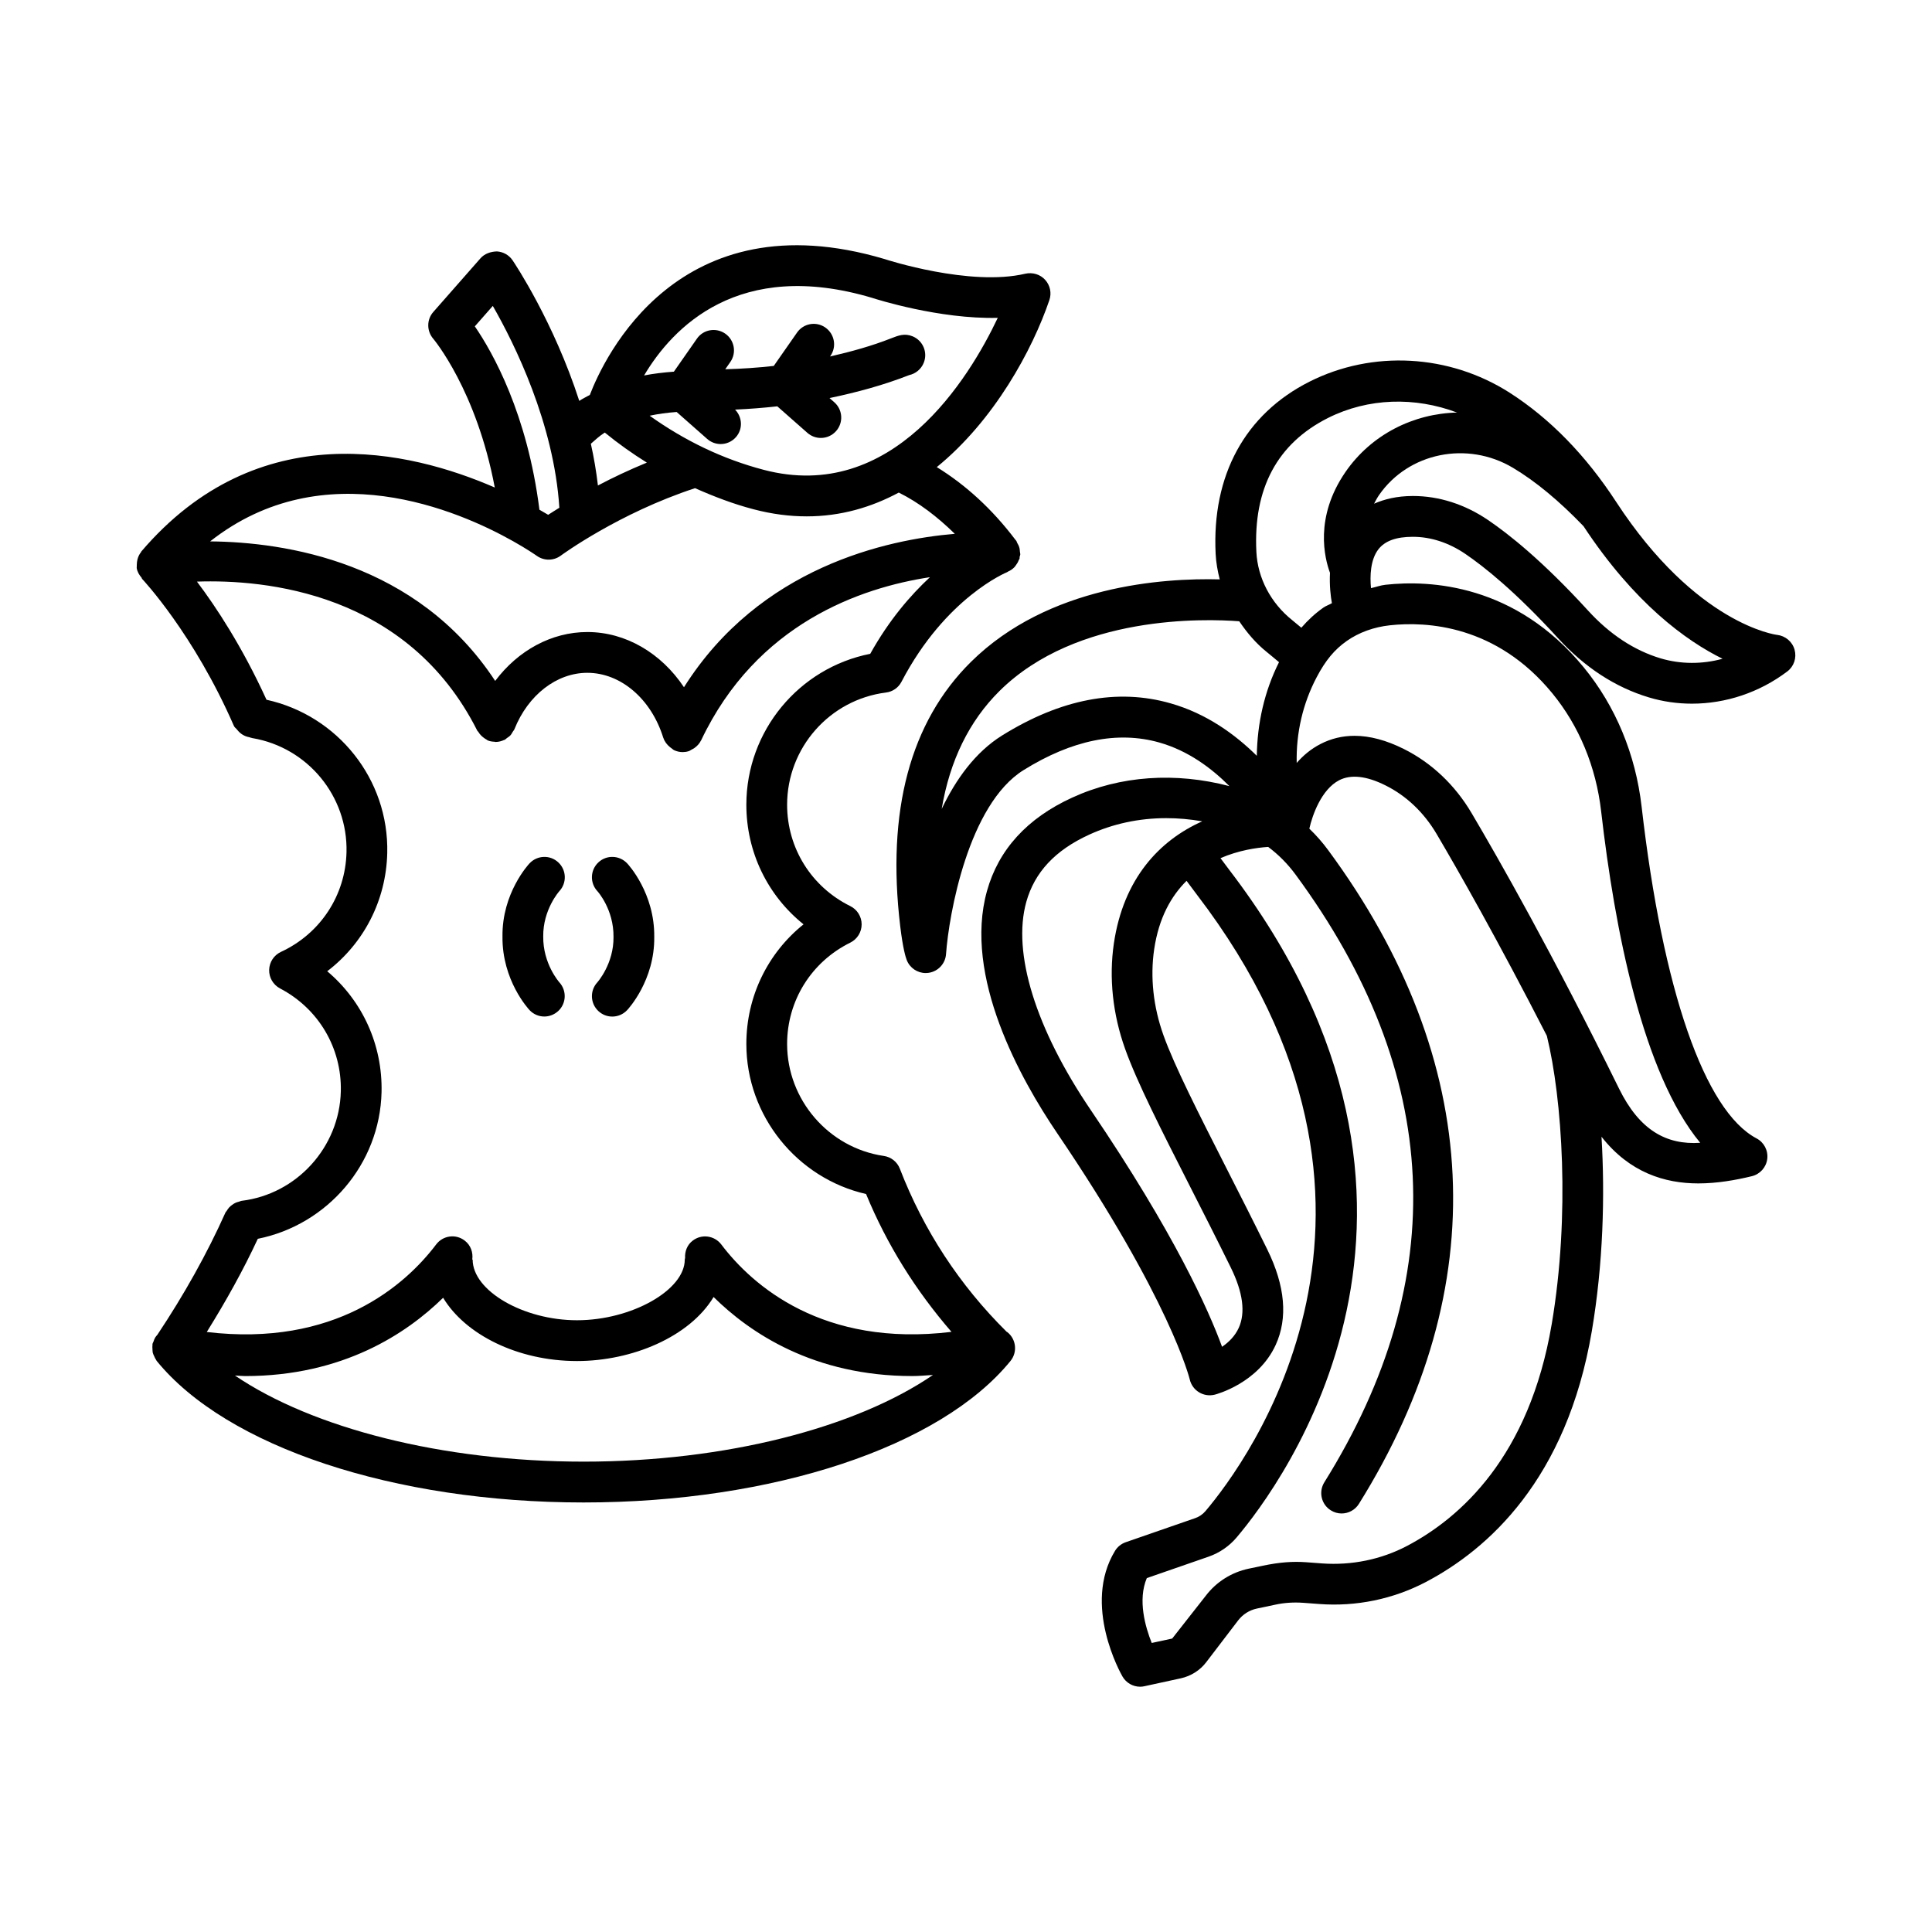
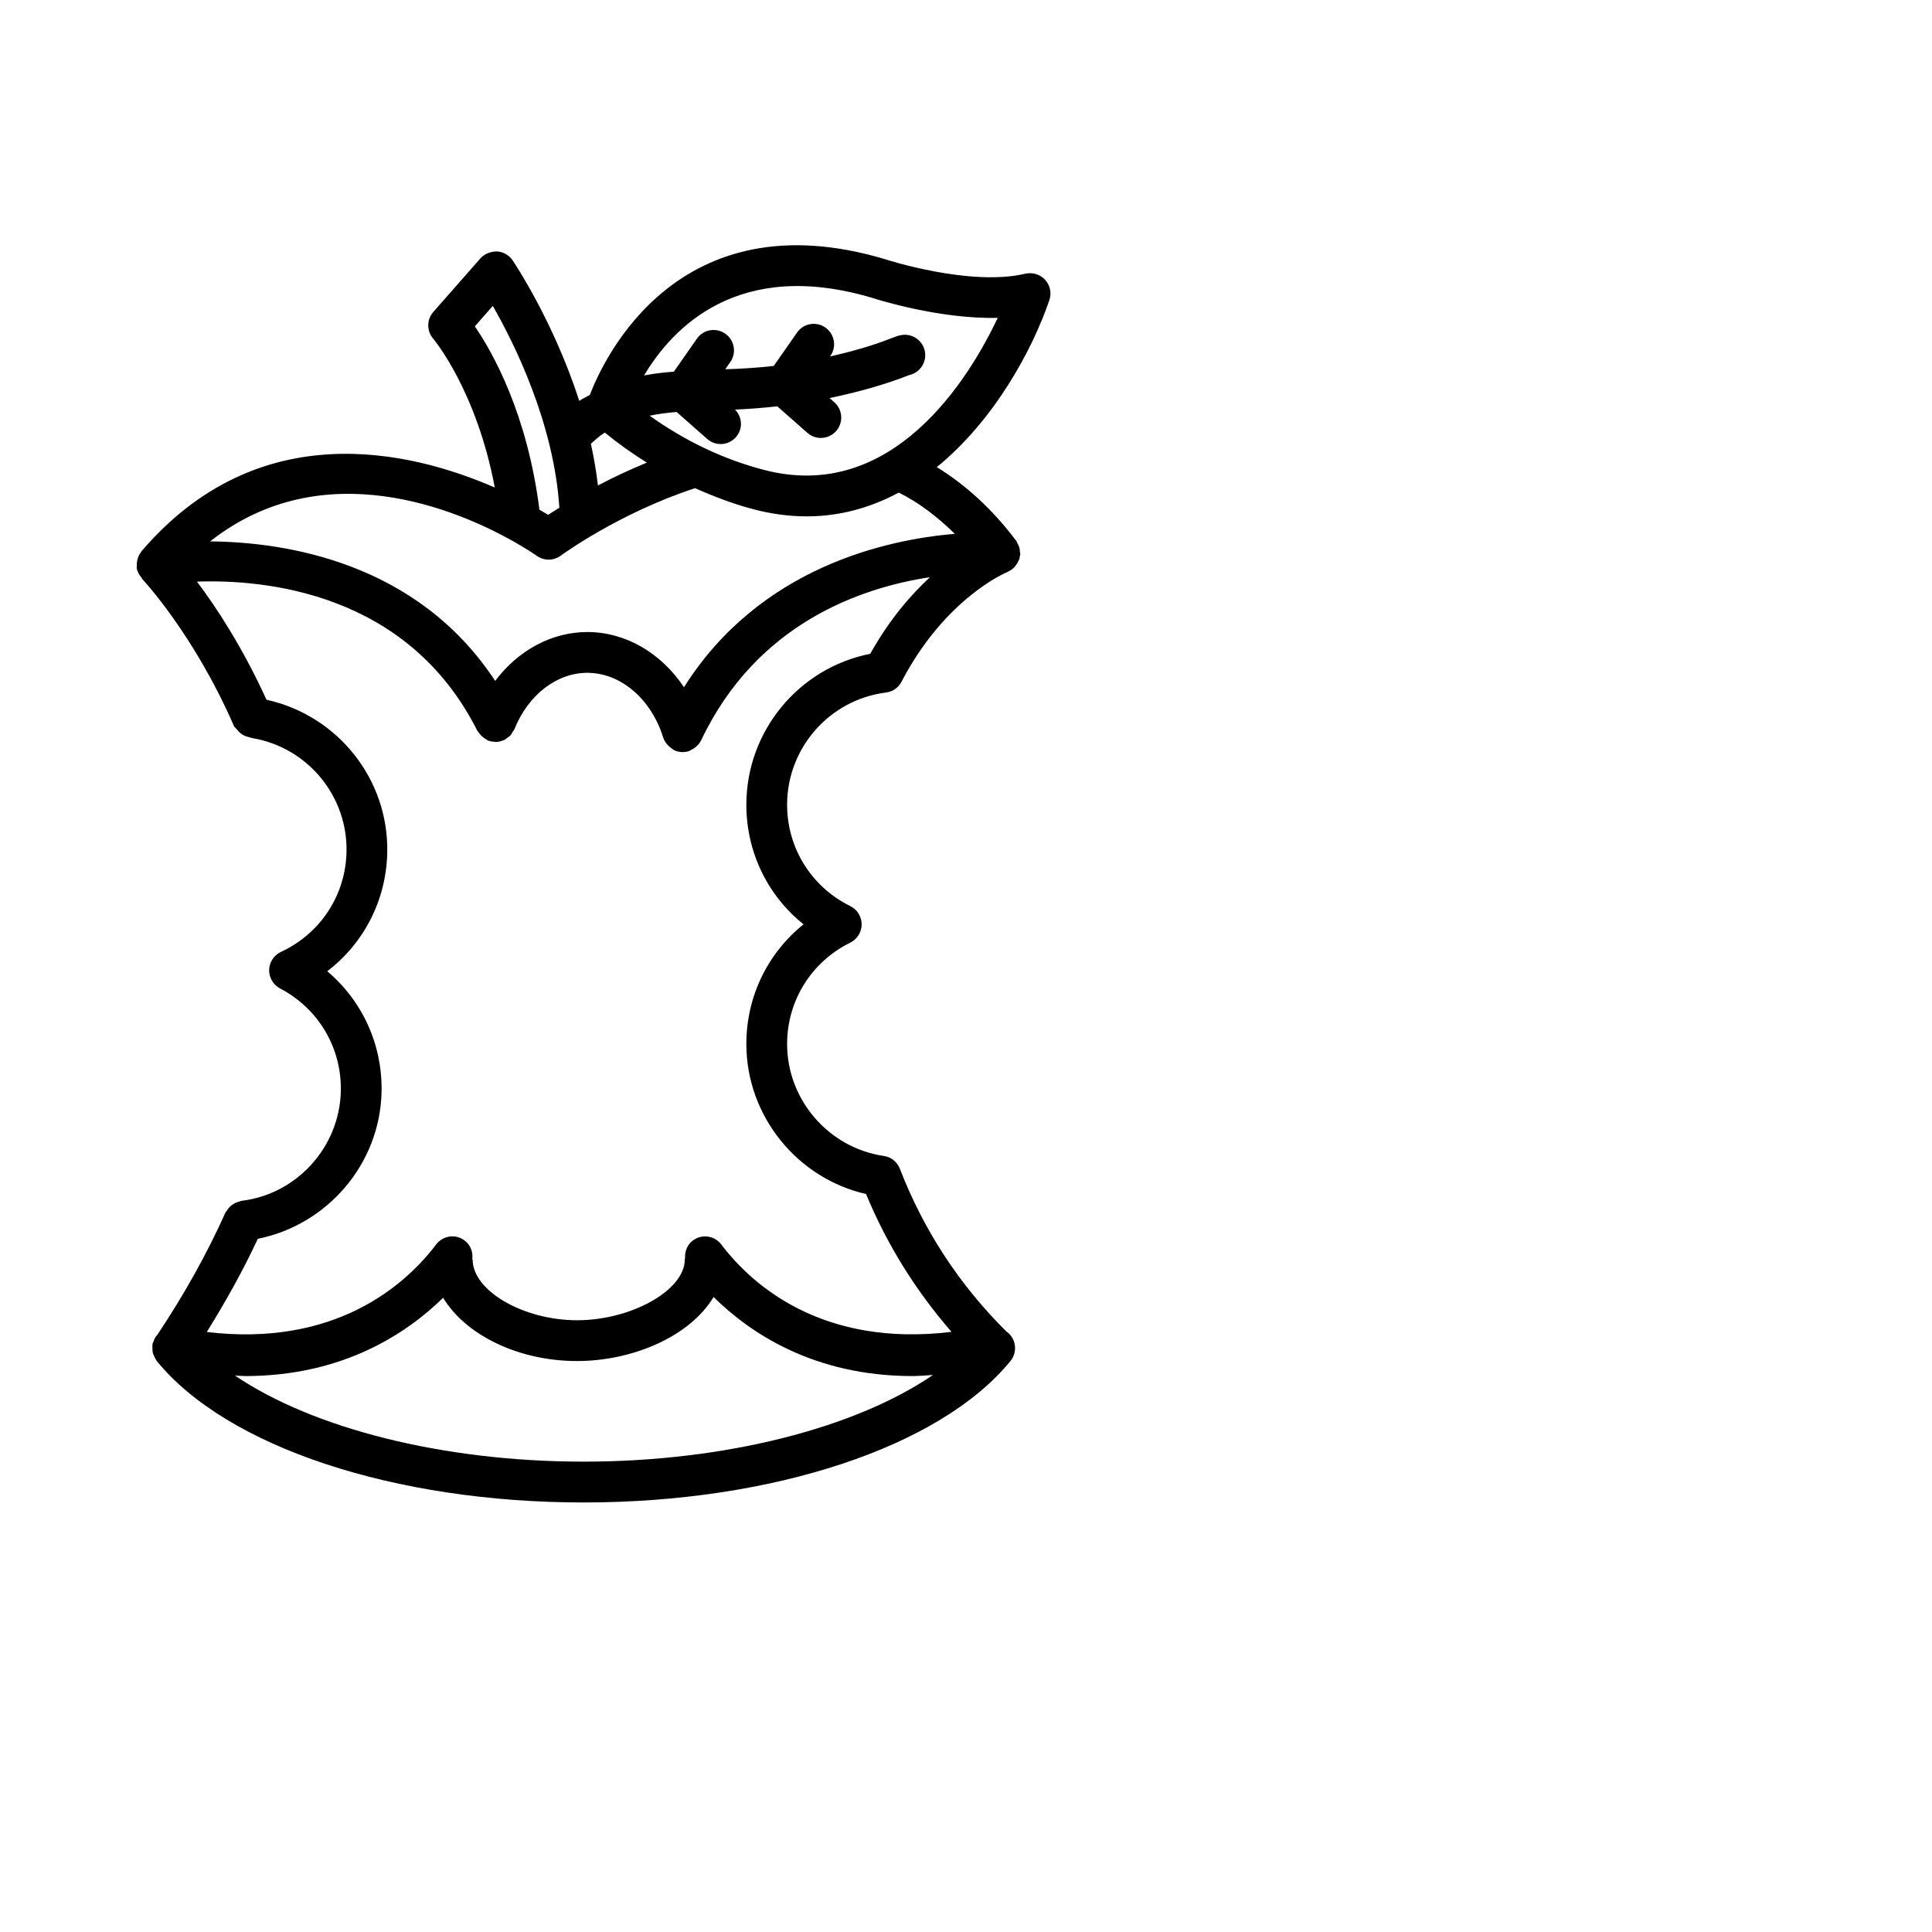
<svg xmlns="http://www.w3.org/2000/svg" fill="#000000" width="800px" height="800px" version="1.1" viewBox="144 144 512 512">
  <g>
    <path d="m410.78 496.94c-12.469-12.34-21.996-26.879-28.309-43.215-0.699-1.82-2.328-3.113-4.258-3.387-14.609-2.137-25.621-14.883-25.621-29.664 0-11.469 6.414-21.766 16.742-26.867 1.84-0.91 3.008-2.781 3.008-4.84 0-2.055-1.168-3.93-3.008-4.84-10.328-5.102-16.742-15.398-16.742-26.855 0-15.082 11.266-27.855 26.195-29.742 1.762-0.211 3.297-1.277 4.113-2.848 11.688-22.398 27.898-29.016 28.035-29.07 0.078-0.031 0.125-0.102 0.199-0.137 0.637-0.273 1.191-0.652 1.668-1.137 0.152-0.152 0.254-0.328 0.391-0.5 0.328-0.426 0.59-0.875 0.781-1.391 0.055-0.141 0.176-0.238 0.215-0.383 0.047-0.16-0.008-0.316 0.023-0.477 0.039-0.207 0.152-0.387 0.168-0.602 0.023-0.281-0.078-0.531-0.098-0.801-0.023-0.316-0.035-0.609-0.109-0.918-0.129-0.52-0.355-0.98-0.625-1.43-0.098-0.164-0.109-0.363-0.227-0.516-0.066-0.086-0.141-0.156-0.203-0.242-0.012-0.012-0.02-0.023-0.027-0.031-6.106-8.078-13.109-14.492-20.836-19.258 15.258-12.414 25.348-31.082 29.836-44.258 0.641-1.859 0.211-3.914-1.113-5.367-1.32-1.465-3.32-2.043-5.242-1.633-14.66 3.481-36.941-3.742-37.301-3.875-54.73-16.277-74.441 26.398-78.125 36-0.934 0.523-1.918 0.992-2.801 1.582-6.746-20.875-17.055-36.355-17.688-37.277-0.941-1.371-2.465-2.227-4.125-2.332-1.641 0.039-3.281 0.582-4.375 1.832l-12.492 14.211c-1.785 2.016-1.781 5.062-0.012 7.106 0.125 0.152 11.449 13.637 16.301 39.422-22.559-9.82-62.672-19.348-93.676 16.953-0.039 0.043-0.02 0.109-0.055 0.152-0.723 0.895-1.086 2-1.125 3.195-0.008 0.191-0.031 0.344-0.016 0.531 0.012 0.18-0.047 0.344-0.02 0.523 0.168 1 0.672 1.828 1.293 2.551 0.07 0.082 0.043 0.203 0.117 0.285 0.141 0.145 13.703 14.555 24.355 38.996 0.176 0.398 0.547 0.605 0.797 0.938 0.012 0.02 0.027 0.031 0.043 0.047 0.836 1.078 1.93 1.773 3.242 2 0.098 0.02 0.172 0.082 0.273 0.098 0.133 0.02 0.25 0.074 0.379 0.094 0.078 0.004 0.141 0.062 0.219 0.062 0.008 0 0.016-0.004 0.023-0.004 14.555 2.504 25.211 15.344 24.859 30.195-0.27 11.469-6.93 21.609-17.375 26.445-1.867 0.871-3.07 2.715-3.125 4.773-0.047 2.055 1.074 3.953 2.894 4.918 10.195 5.34 16.367 15.781 16.098 27.25-0.348 14.793-11.66 27.266-26.312 29.031-0.238 0.027-0.43 0.16-0.66 0.219-0.332 0.082-0.645 0.172-0.957 0.316-0.336 0.156-0.625 0.348-0.914 0.566-0.27 0.199-0.516 0.398-0.746 0.645-0.25 0.27-0.441 0.562-0.629 0.879-0.113 0.188-0.289 0.32-0.379 0.531-4.828 10.785-10.906 21.668-18.027 32.352-0.199 0.227-0.398 0.441-0.559 0.703-0.207 0.336-0.328 0.691-0.453 1.062-0.078 0.227-0.227 0.41-0.277 0.648-0.02 0.09 0.012 0.176 0 0.27-0.059 0.375-0.023 0.742-0.004 1.117 0.02 0.328 0.012 0.652 0.086 0.965 0.078 0.316 0.234 0.602 0.371 0.906 0.156 0.348 0.297 0.688 0.523 0.992 0.055 0.074 0.062 0.16 0.121 0.23 18.535 22.793 62.945 37.535 113.15 37.535 50.176 0 94.586-14.727 113.13-37.492 1.887-2.32 1.535-5.723-0.777-7.606-0.074-0.074-0.164-0.086-0.234-0.137zm-35.586-273.98c0.844 0.277 17.707 5.668 33.223 5.273-7.594 16.031-27.855 49.281-62.043 40.273-10.867-2.856-20.957-7.738-30.211-14.336 2.246-0.48 4.641-0.801 7.156-0.988l8.09 7.137c1.027 0.91 2.301 1.359 3.574 1.359 1.496 0 2.981-0.621 4.047-1.832 1.883-2.137 1.715-5.301-0.23-7.297 3.809-0.168 7.543-0.465 11.191-0.867l7.965 7.019c1.027 0.91 2.301 1.359 3.574 1.359 1.496 0 2.988-0.621 4.055-1.832 1.973-2.242 1.754-5.656-0.48-7.621l-1.27-1.117c7.258-1.516 14.316-3.426 21.098-6.082 1.668-0.367 3.144-1.516 3.848-3.215 1.148-2.754-0.16-5.906-2.906-7.055-2.148-0.883-3.738-0.25-5.769 0.539-5.039 1.992-10.504 3.508-16.141 4.797l0.109-0.156c1.707-2.438 1.105-5.801-1.34-7.516-2.438-1.715-5.812-1.121-7.519 1.344l-6.16 8.828c-4.184 0.469-8.469 0.762-12.855 0.883l1.34-1.922c1.707-2.438 1.105-5.801-1.34-7.516-2.453-1.699-5.828-1.121-7.519 1.344l-6.094 8.73c-2.742 0.211-5.402 0.516-7.898 1.008 7.5-12.629 25.012-31.148 60.508-20.543zm-70.918 35.676c3.578 2.926 7.301 5.566 11.145 7.961-4.82 1.984-9.133 4.039-12.965 6.062-0.445-3.777-1.066-7.445-1.875-11.059 1.184-1.039 2.328-2.113 3.695-2.965zm-34.445-28.148 4.766-5.418c5.742 9.996 16.215 31.168 17.637 53.488-0.992 0.629-2.219 1.371-2.965 1.871-0.656-0.395-1.484-0.871-2.316-1.348-3.191-25.355-12.359-41.668-17.121-48.594zm10.094 56.91c0.043 0.016 0.074 0.047 0.113 0.062 3.59 2.023 5.828 3.566 6.258 3.867 1.918 1.344 4.469 1.305 6.34-0.094 0.156-0.113 15.297-11.223 35.555-17.863 5 2.215 10.109 4.176 15.441 5.574 4.93 1.305 9.648 1.898 14.152 1.898 9.012 0 17.145-2.406 24.402-6.305 5.348 2.648 10.254 6.441 14.852 10.93-18.059 1.527-51.68 8.816-71.777 40.656-6.019-9.035-15.43-14.629-25.609-14.629-9.48 0-18.363 4.879-24.422 12.957-20.746-31.555-55.656-36.801-75.543-36.977 30.105-23.723 65.875-8.152 80.238-0.078zm18.727 243.95c-37.434 0-71.844-8.879-92.387-22.816 0.875 0.027 1.816 0.141 2.672 0.141 25.953 0 42.848-11.297 52.496-20.754 5.852 9.727 19.73 16.77 35.484 16.77 14.555 0 29.812-6.379 36.191-16.969 9.609 9.492 26.543 20.949 52.684 20.949 1.746 0 3.629-0.184 5.457-0.289-20.52 14.035-55.043 22.969-92.598 22.969zm36.5-57.547c-1.801-2.375-5.199-2.848-7.566-1.027-1.488 1.121-2.125 2.863-2.031 4.594-0.012 0.152-0.086 0.289-0.086 0.441 0 8.109-14.141 16.07-28.551 16.07-14.219 0-27.66-7.805-27.66-16.07l-0.102-0.016c0.25-1.867-0.398-3.809-2.008-5.023-2.387-1.848-5.781-1.344-7.566 1.027-8.23 10.871-26.844 27.238-60.785 23.195 5.102-8.195 9.695-16.449 13.523-24.695 18.43-3.699 32.34-19.789 32.793-38.844 0.297-12.551-5.07-24.203-14.395-32.062 9.695-7.394 15.609-18.773 15.906-31.324 0.465-19.574-13.152-36.477-32-40.629-6.426-14.066-13.395-24.648-18.43-31.305 17.918-0.617 55.816 2.769 74.305 39.531 0.059 0.117 0.184 0.16 0.25 0.273 0.371 0.629 0.863 1.152 1.473 1.594 0.219 0.16 0.414 0.305 0.652 0.426 0.16 0.082 0.273 0.223 0.445 0.289 0.582 0.234 1.184 0.305 1.773 0.328 0.082 0.004 0.152 0.066 0.234 0.066 0.02 0 0.035-0.012 0.051-0.012 0.785-0.008 1.531-0.207 2.231-0.535 0.043-0.023 0.094-0.012 0.137-0.031 0.227-0.113 0.375-0.312 0.578-0.453 0.336-0.23 0.676-0.445 0.957-0.75 0.254-0.277 0.414-0.602 0.602-0.922 0.145-0.242 0.348-0.426 0.453-0.695 3.625-9.082 11.207-14.938 19.312-14.938 8.848 0 16.934 6.906 20.125 17.203 0.008 0.023 0.031 0.031 0.035 0.051 0.312 0.965 0.934 1.777 1.742 2.441 0.176 0.145 0.324 0.262 0.512 0.383 0.195 0.125 0.328 0.305 0.543 0.406 0.746 0.355 1.535 0.527 2.309 0.527 0.004 0 0.004-0.004 0.008-0.004 0.004 0 0.004 0.004 0.008 0.004 0.527 0 1.066-0.078 1.594-0.25 0.309-0.094 0.535-0.301 0.812-0.441 0.223-0.113 0.422-0.199 0.629-0.344 0.762-0.531 1.391-1.191 1.789-2.008 0.012-0.023 0.039-0.031 0.047-0.055 14.707-31.012 42.309-40.465 60.645-43.254-5.172 4.82-10.773 11.266-15.82 20.305-18.906 3.731-32.832 20.449-32.832 40 0 12.551 5.641 24.059 15.156 31.691-9.512 7.633-15.156 19.156-15.156 31.707 0 19.035 13.434 35.594 31.727 39.762 5.527 13.414 13.176 25.613 22.637 36.531-34.078 4.141-52.758-12.262-61.004-23.16z" />
-     <path d="m302.56 372.56c-2.168 2.043-2.273 5.457-0.223 7.633 0.039 0.039 4.336 4.812 4.25 12.117 0.078 7.094-4.199 11.918-4.285 12.023-2.012 2.176-1.898 5.562 0.258 7.594 1.047 0.988 2.375 1.477 3.703 1.477 1.438 0 2.867-0.578 3.93-1.699 0.305-0.316 7.328-7.922 7.191-19.395 0.141-11.602-6.887-19.207-7.191-19.523-2.051-2.164-5.461-2.281-7.633-0.227z" />
-     <path d="m291.98 372.56c-2.176-2.055-5.582-1.938-7.633 0.223-0.305 0.316-7.328 7.922-7.184 19.395-0.145 11.602 6.883 19.207 7.184 19.523 1.055 1.121 2.481 1.688 3.902 1.688 1.312 0 2.629-0.488 3.68-1.449 2.176-2.004 2.309-5.418 0.309-7.606-0.039-0.055-4.363-4.891-4.277-12.156-0.086-7.133 4.238-11.969 4.246-11.984 2.047-2.176 1.941-5.59-0.227-7.633z" />
-     <path d="m518.41 286.26h0.047c4.707 0 9.48 1.555 13.816 4.496 4.996 3.387 13.324 10.008 24.605 22.348 7.074 7.754 15.18 13.039 24.098 15.715 3.723 1.121 7.566 1.66 11.41 1.66 8.934 0 17.863-2.941 25.273-8.543 1.766-1.344 2.512-3.613 1.926-5.746-0.586-2.137-2.445-3.691-4.641-3.941-0.219-0.012-21.418-2.715-42.656-35.266-8.066-12.367-17.566-22.098-28.254-28.938-15.992-10.203-36.309-11.312-53.004-2.902-17.078 8.621-25.91 24.824-24.871 45.641 0.113 2.297 0.523 4.551 1.082 6.758-14.922-0.391-45.422 1.602-65.922 21.863-16.102 15.914-22.41 39.512-18.742 70.109 0.707 5.894 1.445 8.215 1.727 8.926 0.824 2.098 2.836 3.426 5.016 3.426 0.277 0 0.547-0.027 0.824-0.066 2.492-0.383 4.391-2.438 4.566-4.957 0.75-10.469 5.906-39.641 20.539-48.754 12.84-8 24.949-10.43 35.945-7.328 7.703 2.18 13.883 6.816 18.609 11.566-14.219-3.734-28.875-2.824-41.668 3.051-11.91 5.445-19.504 13.762-22.57 24.73-6.34 22.664 8.918 49.926 18.574 64.164 30.004 44.191 35.113 65.102 35.16 65.297 0.328 1.426 1.219 2.648 2.461 3.402 1.254 0.766 2.731 0.977 4.148 0.633 0.469-0.117 11.488-3.047 16.145-13.145 3.289-7.144 2.543-15.676-2.215-25.352-3.691-7.5-7.383-14.766-10.844-21.57-7.375-14.516-13.75-27.039-16.676-35.227-2.684-7.5-3.535-15.359-2.453-22.715 1.23-8.383 4.531-14.141 8.586-18.168 1.68 2.277 2.719 3.641 2.719 3.641 63.566 83.082 13.066 150.68 2.301 163.38-0.727 0.855-1.668 1.504-2.695 1.859l-18.438 6.394c-1.191 0.41-2.195 1.227-2.848 2.293-8.715 14.355 1.535 32.523 1.977 33.289 0.977 1.699 2.773 2.715 4.68 2.715 0.383 0 0.766-0.039 1.148-0.133l9.645-2.098c2.695-0.594 5.094-2.121 6.738-4.285l8.457-11.074c1.227-1.594 2.988-2.715 4.957-3.125l4.871-1.027c2.414-0.527 4.902-0.672 7.383-0.5l4.207 0.316c9.797 0.75 19.637-1.277 28.293-5.812 16.398-8.609 37.348-27.145 44.012-66.539 3-17.758 3.496-35.805 2.559-51.477 7.441 9.5 16.758 12.371 25.648 12.371 5.016 0 9.887-0.871 14.184-1.91 2.18-0.527 3.816-2.348 4.094-4.574 0.277-2.227-0.852-4.402-2.84-5.445-13.77-7.277-24.879-39.301-30.453-87.895-1.59-13.871-6.894-26.645-15.352-36.953-18.062-22.016-40.676-23.176-52.512-21.871-1.34 0.145-2.562 0.613-3.856 0.895-0.309-3.172-0.18-7.543 1.984-10.32 1.73-2.203 4.699-3.285 9.094-3.285zm-64.164 44.141c-14.113-4.062-29.141-1.16-44.691 8.516-7.094 4.418-12.254 11.629-15.996 19.457 2.16-12.828 7.285-23.281 15.324-31.258 20.492-20.297 54.574-19.152 63.527-18.473 2.043 3.004 4.391 5.828 7.32 8.164 1.129 0.91 2.148 1.781 3.223 2.676-3.871 7.707-5.758 16.176-5.887 24.812-5.727-5.652-13.258-11.164-22.82-13.895zm-15.062 63.648c-1.332 9.098-0.297 18.746 2.981 27.91 3.152 8.832 9.668 21.648 17.211 36.48 3.449 6.777 7.113 13.988 10.785 21.449 3.238 6.578 3.949 11.957 2.129 15.992-1.02 2.254-2.75 3.891-4.43 5.035-3.481-9.52-12.559-29.992-34.766-62.699-14.648-21.582-20.883-41.699-17.113-55.199 2.203-7.871 7.652-13.699 16.664-17.824 6.316-2.887 13.195-4.375 20.422-4.375 3.125 0 6.309 0.277 9.539 0.844-11.324 5.043-20.895 15.172-23.422 32.387zm116.03 100.89c-5.926 35.027-24.145 51.297-38.383 58.773-6.863 3.598-14.688 5.168-22.457 4.613l-4.207-0.316c-3.5-0.25-7.008-0.027-11.57 0.938l-3.719 0.777c-4.516 0.961-8.531 3.492-11.316 7.144l-8.918 11.363-5.426 1.172c-1.68-4.191-3.766-11.379-1.301-17.191l16.422-5.695c2.856-1 5.406-2.754 7.375-5.074 11.707-13.816 66.637-87.273-1.957-176.93-0.016-0.02-0.891-1.168-2.316-3.094 4.828-2.082 9.551-2.781 12.641-2.973 2.707 2.016 5.133 4.457 7.219 7.277 38.879 52.746 41.453 106.95 7.66 161.1-1.574 2.531-0.812 5.867 1.719 7.434 0.891 0.566 1.879 0.832 2.856 0.832 1.801 0 3.566-0.91 4.586-2.543 35.859-57.465 33.051-117.37-8.129-173.23-1.516-2.062-3.188-3.961-5.008-5.711 0.797-3.527 3.16-10.371 7.914-12.836 3.117-1.594 7.246-1.148 12.293 1.383 5.496 2.731 10.164 7.172 13.512 12.84 5.644 9.566 16.16 28.004 29.227 53.512 4.074 16.641 6.203 47.379 1.285 76.438zm-42.859-185.23c9.695-1.055 28.168-0.094 43.004 17.996 7.133 8.688 11.613 19.523 12.965 31.336 3.598 31.324 11.016 69.387 26.254 87.816-9.012 0.594-16.102-3.363-21.508-14.344-17.602-35.781-32.027-61.105-39.07-73.012-4.402-7.461-10.621-13.355-17.984-17.02-4.641-2.32-9.004-3.481-13.059-3.481-3.203 0-6.215 0.727-9.023 2.176-2.512 1.293-4.586 3.047-6.293 5.008-0.18-7.949 1.621-15.77 5.312-22.754 2.332-4.43 4.719-7.305 7.977-9.586 3.199-2.238 7.148-3.676 11.426-4.137zm-11.785-40.633c-8.305 12.043-5.531 22.883-4.109 26.73-0.168 3.359 0.176 6.246 0.508 8.043-0.723 0.43-1.562 0.688-2.246 1.168-2.199 1.543-4.094 3.32-5.856 5.336-0.809-0.664-1.547-1.305-2.383-1.977-5.715-4.562-9.188-11.168-9.531-18.129-0.836-16.77 5.535-28.699 18.949-35.465 10.664-5.371 23.102-5.656 34.23-1.453-11.543 0.27-22.695 5.797-29.562 15.746zm8.887 6.129c7.785-11.258 23.367-14.438 35.457-7.25 6.019 3.582 12.32 8.816 18.734 15.492 13.465 20.422 27.152 30.355 36.848 35.133-5.391 1.477-11.074 1.477-16.406-0.105-7.019-2.109-13.488-6.367-19.227-12.656-11.996-13.129-21.047-20.305-26.52-24.008-6.129-4.168-13-6.367-19.875-6.367h-0.074c-4.277 0.008-7.551 0.867-10.25 2.039 0.402-0.75 0.777-1.5 1.312-2.277z" />
  </g>
</svg>